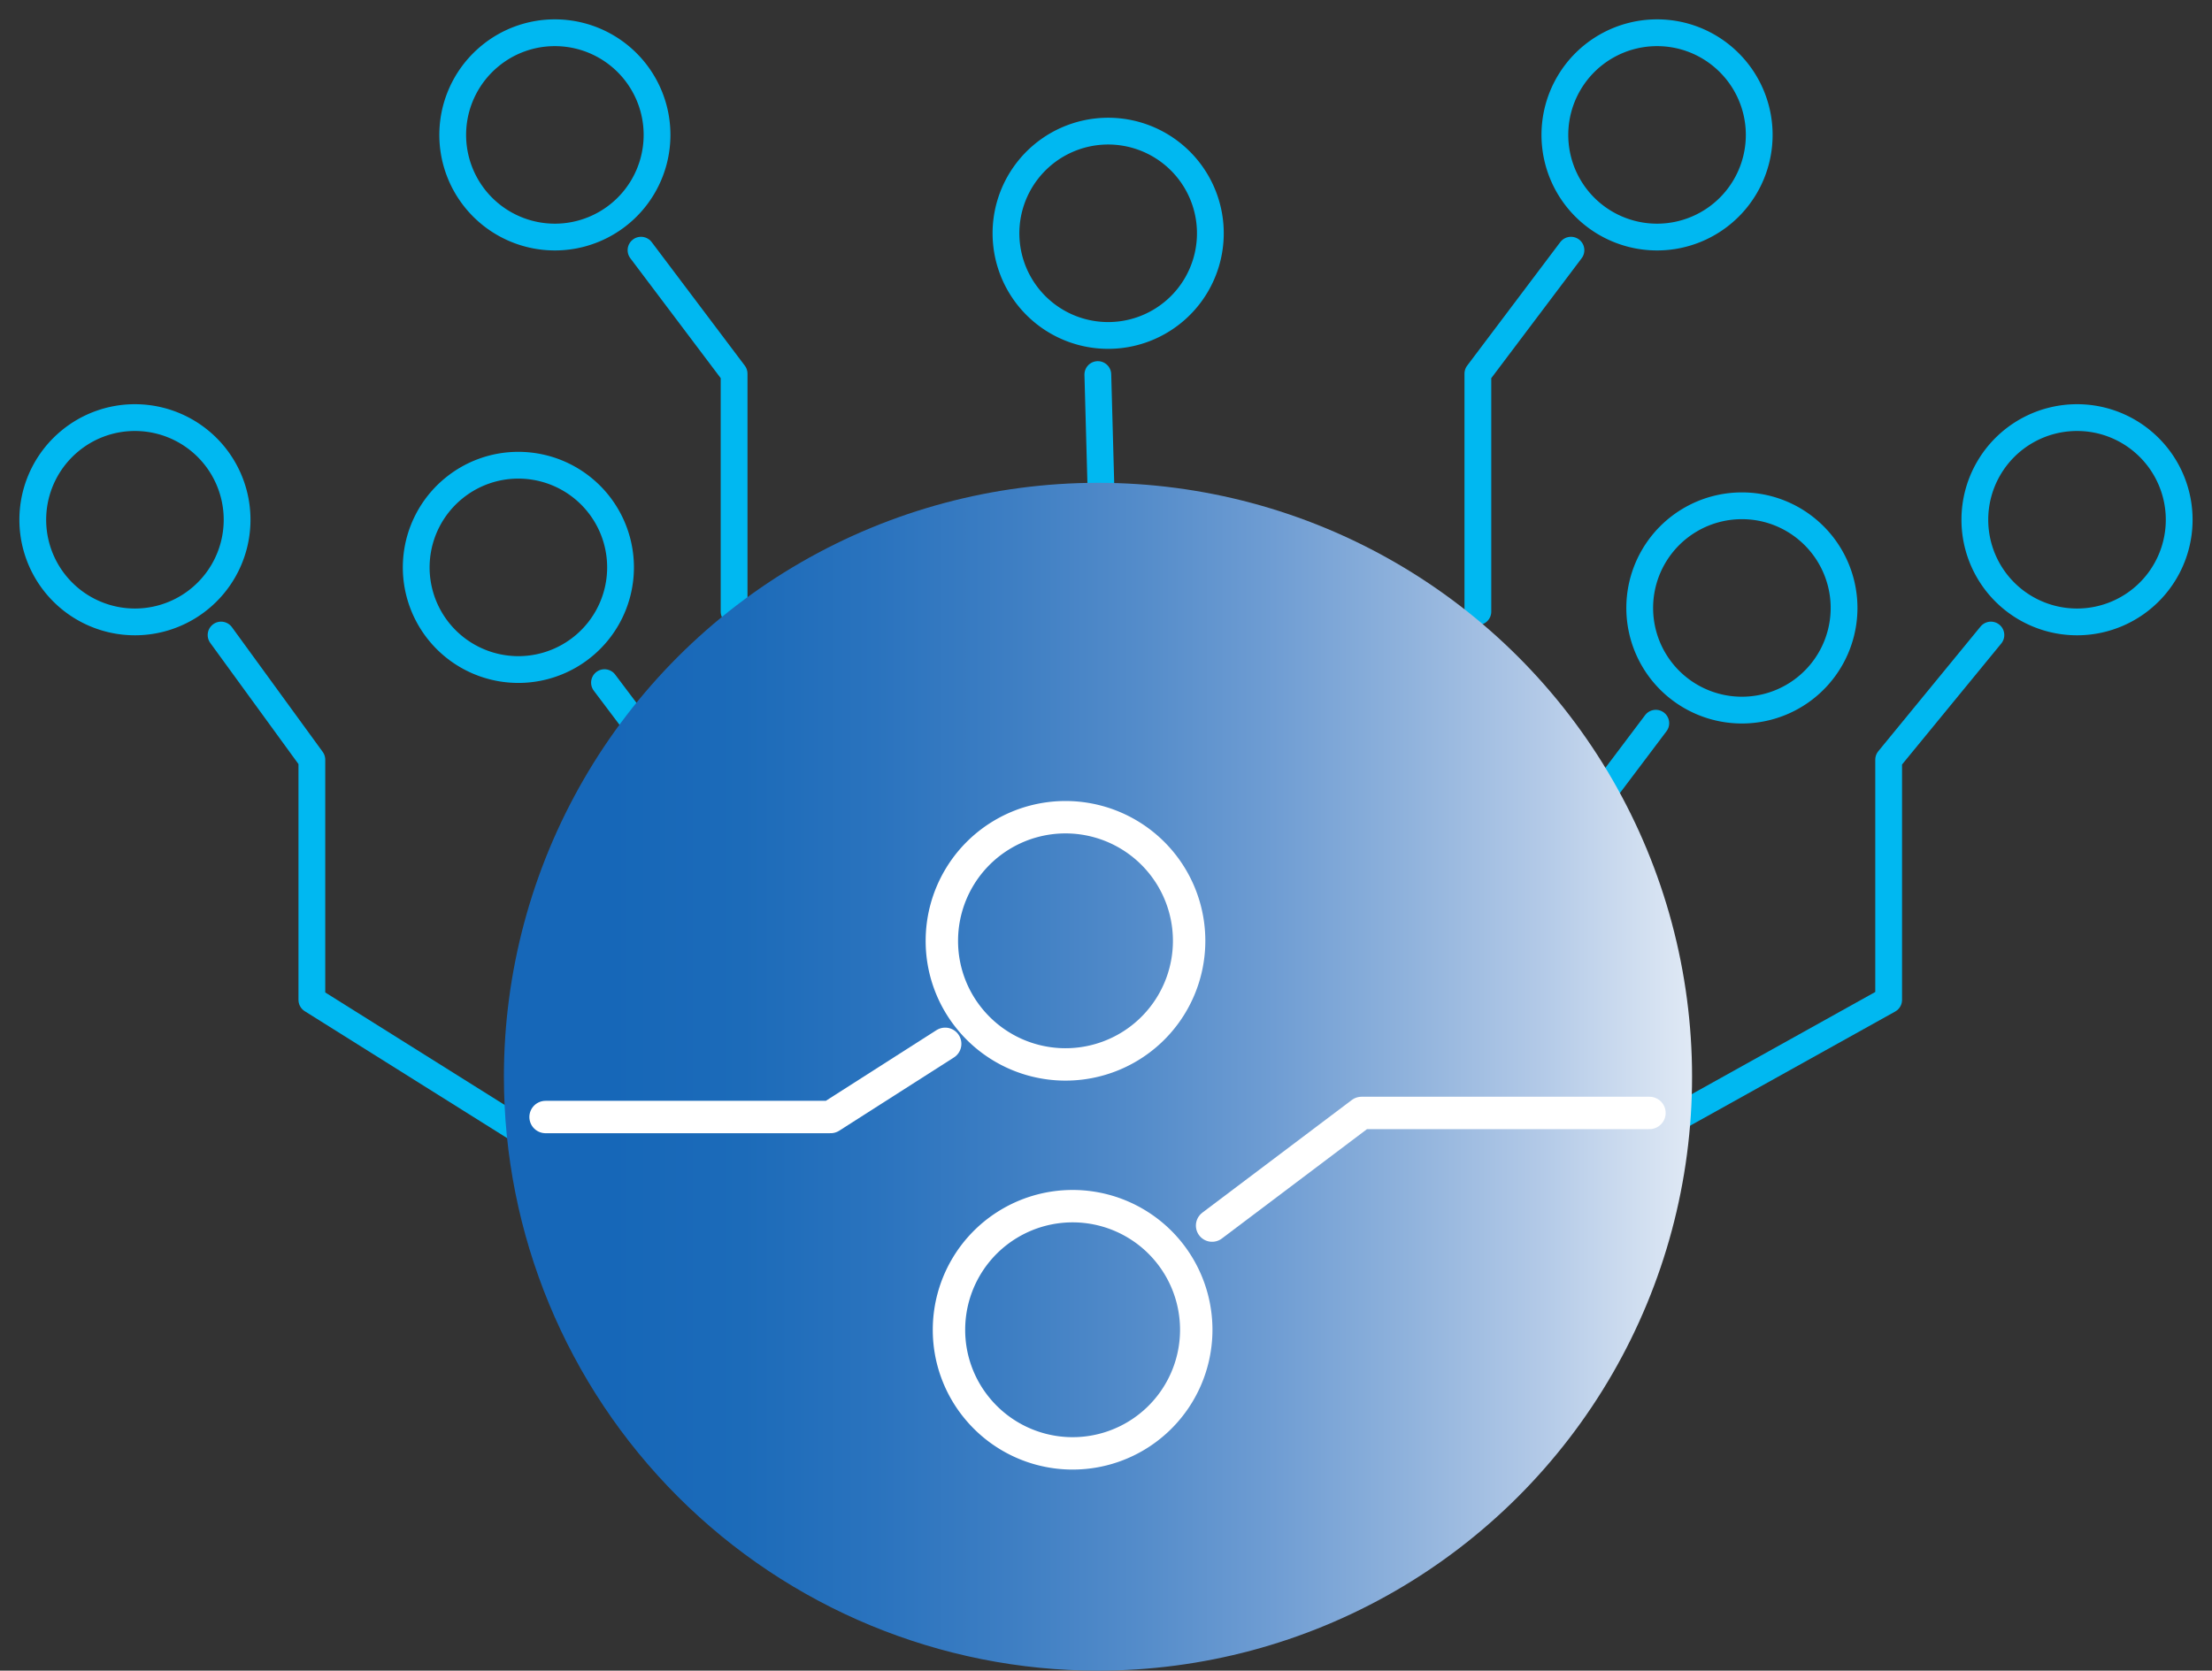
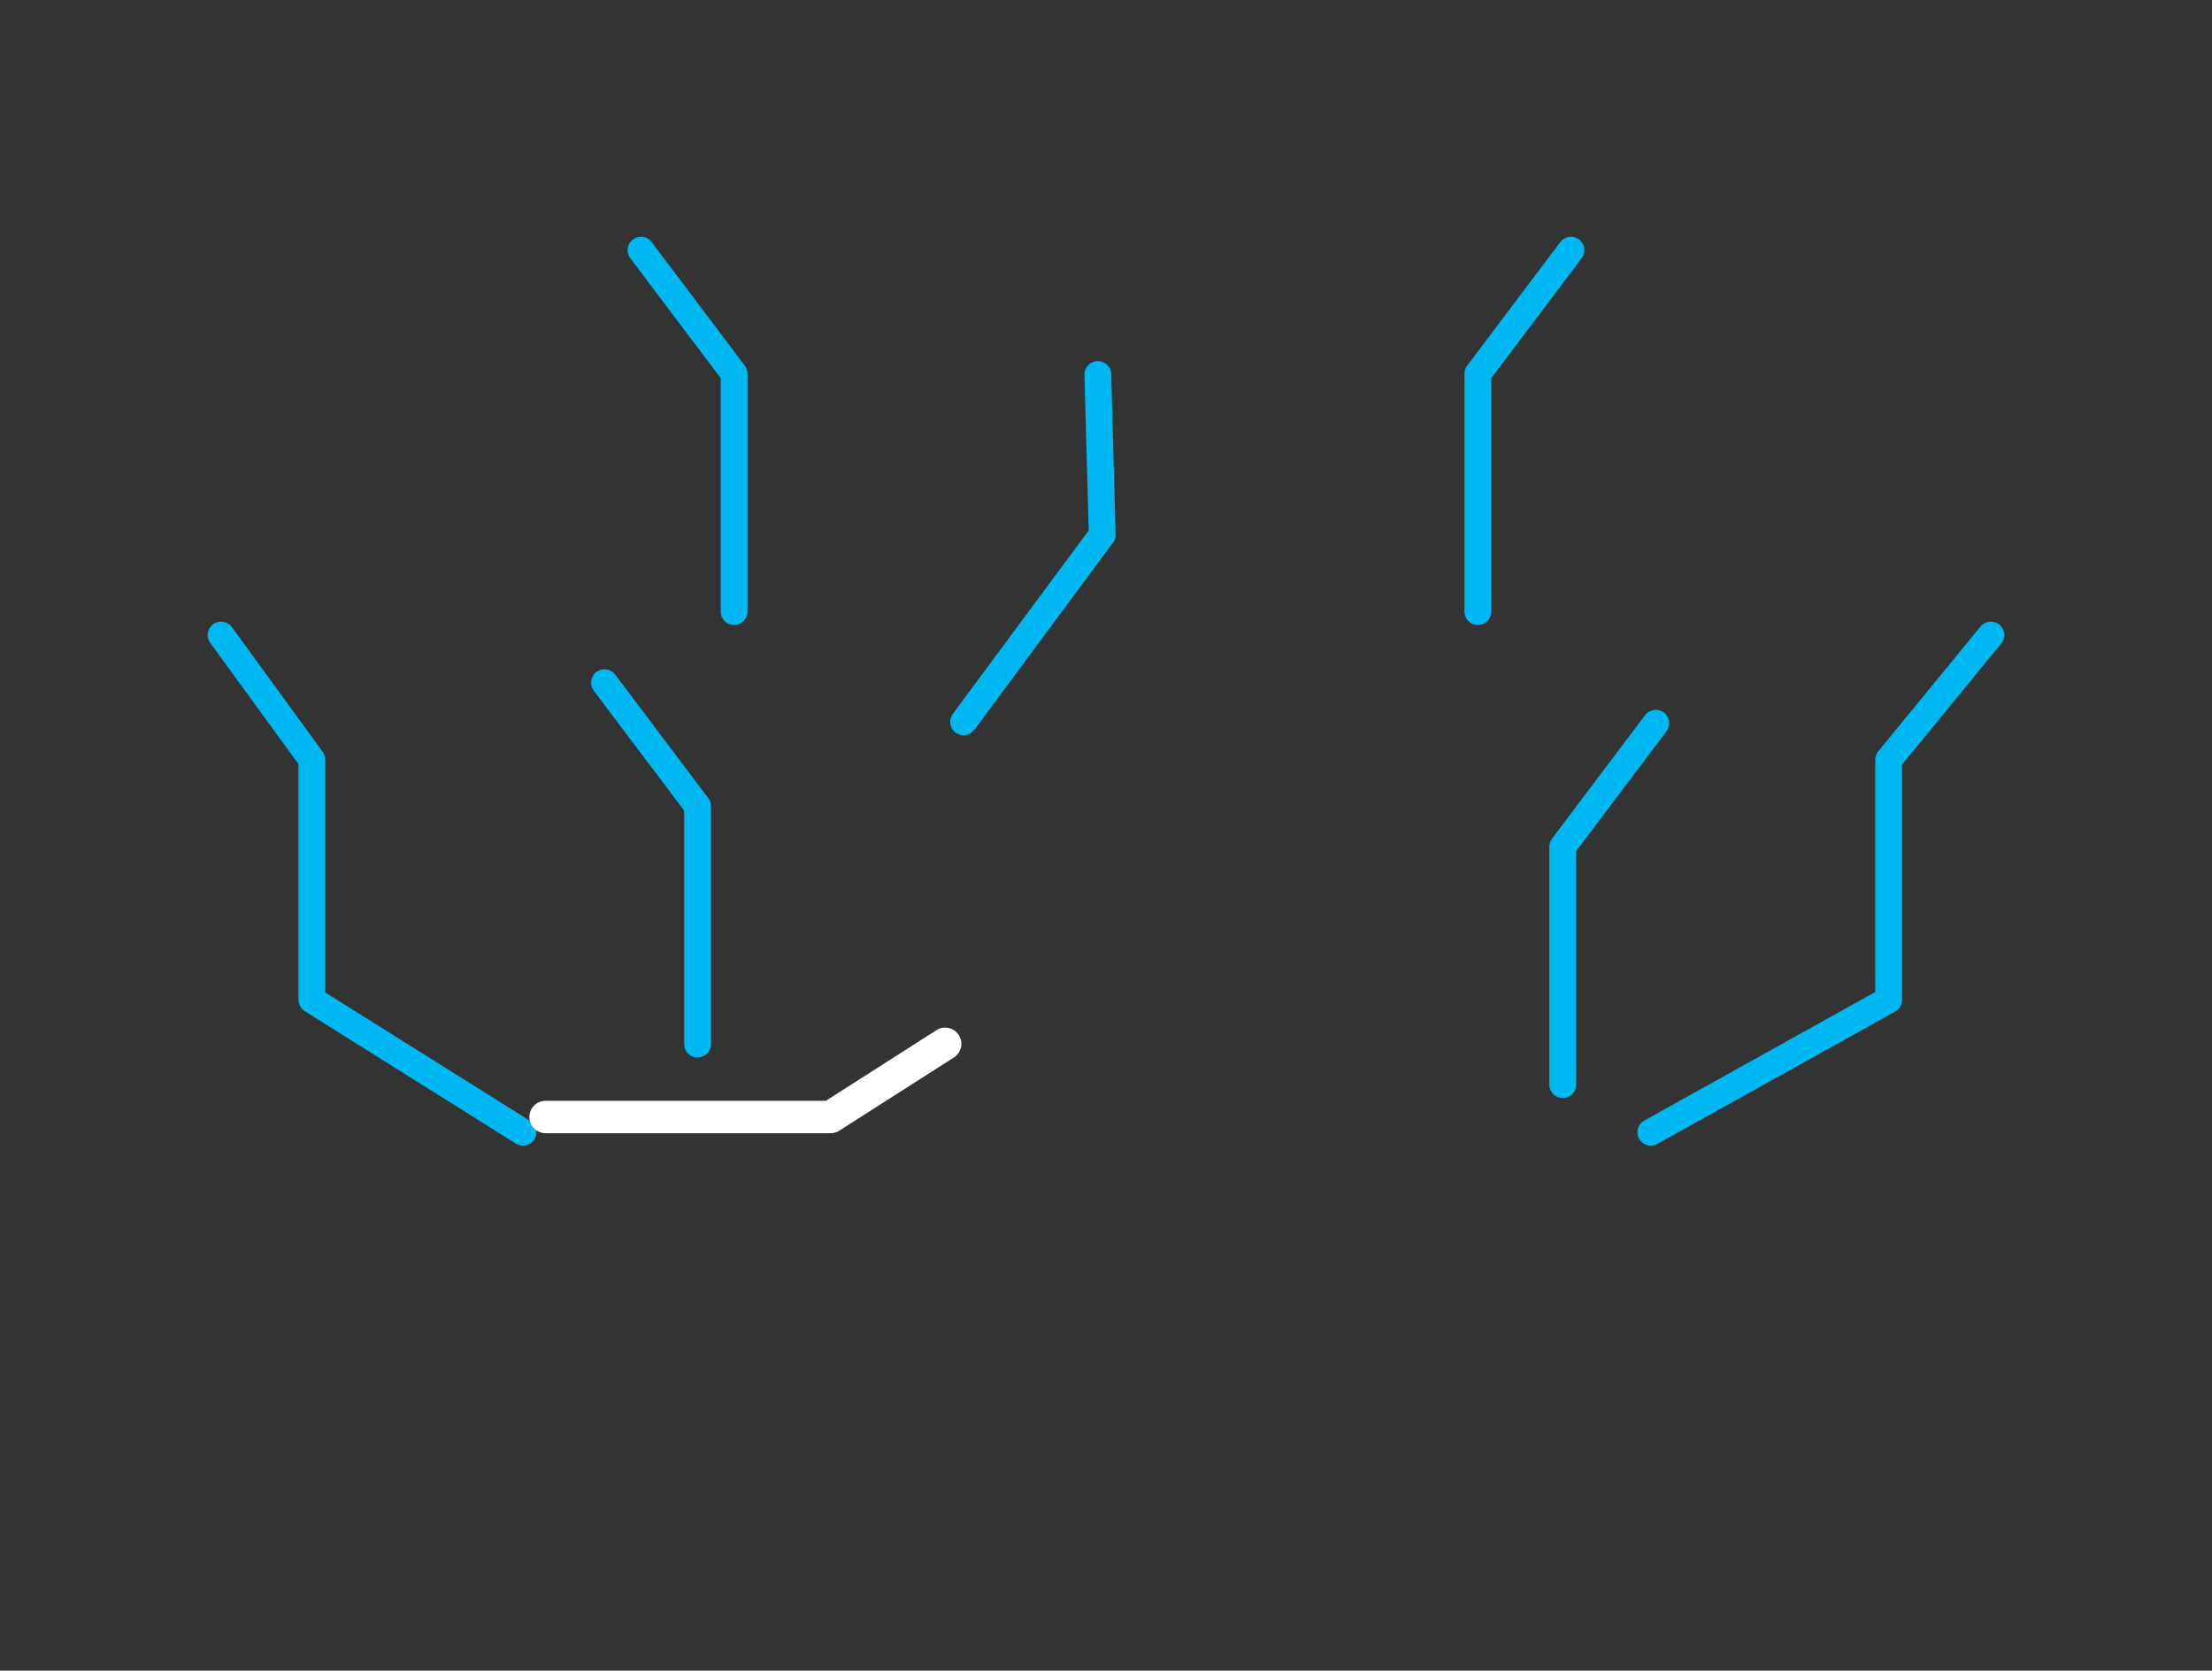
<svg xmlns="http://www.w3.org/2000/svg" width="82.598" height="62.398" viewBox="0 0 82.598 62.398">
  <rect x="0" y="0" width="82.598" height="62.398" fill="#333333" stroke="none" />
  <defs>
    <clipPath id="clip-path">
-       <path id="Path_10029" data-name="Path 10029" d="M0,36.886H82.6v-62.4H0Z" transform="translate(0 25.512)" fill="none" />
+       <path id="Path_10029" data-name="Path 10029" d="M0,36.886v-62.4H0Z" transform="translate(0 25.512)" fill="none" />
    </clipPath>
    <clipPath id="clip-path-7">
      <path id="Path_10046" data-name="Path 10046" d="M7.693,4.042A22.184,22.184,0,0,0,29.877,26.226h0A22.183,22.183,0,0,0,52.06,4.042h0A22.179,22.179,0,0,0,29.877-18.139h0A22.181,22.181,0,0,0,7.693,4.042" transform="translate(-7.693 18.139)" fill="none" />
    </clipPath>
    <linearGradient id="linear-gradient" x1="0.218" y1="0.631" x2="0.813" y2="0.631" gradientUnits="objectBoundingBox">
      <stop offset="0" stop-color="#1667b8" />
      <stop offset="0.1" stop-color="#1667b8" />
      <stop offset="0.2" stop-color="#1c6bb9" />
      <stop offset="0.3" stop-color="#2a73be" />
      <stop offset="0.4" stop-color="#3d7ec3" />
      <stop offset="0.5" stop-color="#548cca" />
      <stop offset="0.6" stop-color="#6f9dd3" />
      <stop offset="0.7" stop-color="#8fb2dc" />
      <stop offset="0.8" stop-color="#b2c9e7" />
      <stop offset="0.9" stop-color="#dae5f3" />
      <stop offset="1" stop-color="#fff" />
    </linearGradient>
  </defs>
  <g id="Group_156188" data-name="Group 156188" transform="translate(-614 -4042.953)">
    <g id="Group_154068" data-name="Group 154068" transform="translate(614 4068.465)">
      <g id="Group_154040" data-name="Group 154040" transform="translate(23.936 -16.168)">
        <path id="Path_10025" data-name="Path 10025" d="M0,0,3.476,4.613V13.5" fill="none" stroke="#00b8f1" stroke-linecap="round" stroke-linejoin="round" stroke-width="1" />
      </g>
      <g id="Group_154041" data-name="Group 154041" transform="translate(8.255 -1.794)">
        <path id="Path_10026" data-name="Path 10026" d="M0,0,3.39,4.657v8.969l7.885,4.945" fill="none" stroke="#00b8f1" stroke-linecap="round" stroke-linejoin="round" stroke-width="1" />
      </g>
      <g id="Group_154044" data-name="Group 154044" transform="translate(0 -25.512)" clip-path="url(#clip-path)">
        <g id="Group_154042" data-name="Group 154042" transform="translate(16.904 1.223)">
          <path id="Path_10027" data-name="Path 10027" d="M2.255,4.511A3.815,3.815,0,0,1-.163-2.254,3.8,3.8,0,0,1,2.255-3.12a3.815,3.815,0,0,1,0,7.631Z" transform="translate(1.56 3.12)" fill="none" stroke="#00b8f1" stroke-linecap="round" stroke-linejoin="round" stroke-width="1" />
        </g>
        <g id="Group_154043" data-name="Group 154043" transform="translate(1.223 15.597)">
          <path id="Path_10028" data-name="Path 10028" d="M2.255,4.511A3.815,3.815,0,0,1-.163-2.254,3.8,3.8,0,0,1,2.255-3.12a3.815,3.815,0,0,1,0,7.631Z" transform="translate(1.56 3.12)" fill="none" stroke="#00b8f1" stroke-linecap="round" stroke-linejoin="round" stroke-width="1" />
        </g>
      </g>
      <g id="Group_154045" data-name="Group 154045" transform="translate(55.185 -16.168)">
        <path id="Path_10030" data-name="Path 10030" d="M2.055,0-1.421,4.613V13.5" transform="translate(1.421)" fill="none" stroke="#00b8f1" stroke-linecap="round" stroke-linejoin="round" stroke-width="1" />
      </g>
      <g id="Group_154047" data-name="Group 154047" transform="translate(0 -25.512)" clip-path="url(#clip-path)">
        <g id="Group_154046" data-name="Group 154046" transform="translate(58.061 1.223)">
          <path id="Path_10031" data-name="Path 10031" d="M2.255,4.511A3.815,3.815,0,0,0,4.674-2.254,3.8,3.8,0,0,0,2.255-3.12a3.815,3.815,0,0,0,0,7.631Z" transform="translate(1.56 3.12)" fill="none" stroke="#00b8f1" stroke-linecap="round" stroke-linejoin="round" stroke-width="1" />
        </g>
      </g>
      <g id="Group_154048" data-name="Group 154048" transform="translate(58.353 1.499)">
        <path id="Path_10033" data-name="Path 10033" d="M2.055,0-1.421,4.613V13.5" transform="translate(1.421)" fill="none" stroke="#00b8f1" stroke-linecap="round" stroke-linejoin="round" stroke-width="1" />
      </g>
      <g id="Group_154050" data-name="Group 154050" transform="translate(0 -25.512)" clip-path="url(#clip-path)">
        <g id="Group_154049" data-name="Group 154049" transform="translate(61.229 18.891)">
          <path id="Path_10034" data-name="Path 10034" d="M2.255,4.511A3.815,3.815,0,0,0,4.674-2.254,3.8,3.8,0,0,0,2.255-3.12a3.815,3.815,0,0,0,0,7.631Z" transform="translate(1.56 3.12)" fill="none" stroke="#00b8f1" stroke-linecap="round" stroke-linejoin="round" stroke-width="1" />
        </g>
      </g>
      <g id="Group_154051" data-name="Group 154051" transform="translate(22.572 -0.016)">
        <path id="Path_10036" data-name="Path 10036" d="M0,0,3.476,4.613V13.5" fill="none" stroke="#00b8f1" stroke-linecap="round" stroke-linejoin="round" stroke-width="1" />
      </g>
      <g id="Group_154053" data-name="Group 154053" transform="translate(0 -25.512)" clip-path="url(#clip-path)">
        <g id="Group_154052" data-name="Group 154052" transform="translate(15.541 17.376)">
-           <path id="Path_10037" data-name="Path 10037" d="M2.255,4.511A3.815,3.815,0,0,1-.163-2.254,3.8,3.8,0,0,1,2.255-3.12a3.815,3.815,0,0,1,0,7.631Z" transform="translate(1.56 3.12)" fill="none" stroke="#00b8f1" stroke-linecap="round" stroke-linejoin="round" stroke-width="1" />
-         </g>
+           </g>
      </g>
      <g id="Group_154054" data-name="Group 154054" transform="translate(35.98 -11.523)">
        <path id="Path_10039" data-name="Path 10039" d="M2.964,0l.164,5.982-5.178,6.99" transform="translate(2.05)" fill="none" stroke="#00b8f1" stroke-linecap="round" stroke-linejoin="round" stroke-width="1" />
      </g>
      <g id="Group_154056" data-name="Group 154056" transform="translate(0 -25.512)" clip-path="url(#clip-path)">
        <g id="Group_154055" data-name="Group 154055" transform="translate(37.564 4.899)">
          <path id="Path_10040" data-name="Path 10040" d="M.867,4.033a3.816,3.816,0,1,1,5.356-.658A3.817,3.817,0,0,1,.867,4.033Z" transform="translate(0.6 2.789)" fill="none" stroke="#00b8f1" stroke-linecap="round" stroke-linejoin="round" stroke-width="1" />
        </g>
      </g>
      <g id="Group_154057" data-name="Group 154057" transform="translate(61.643 -1.794)">
        <path id="Path_10042" data-name="Path 10042" d="M7.507,0,3.689,4.657v8.969l-8.881,4.945" transform="translate(5.192)" fill="none" stroke="#00b8f1" stroke-linecap="round" stroke-linejoin="round" stroke-width="1" />
      </g>
      <g id="Group_154059" data-name="Group 154059" transform="translate(0 -25.512)" clip-path="url(#clip-path)">
        <g id="Group_154058" data-name="Group 154058" transform="translate(73.743 15.597)">
          <path id="Path_10043" data-name="Path 10043" d="M2.255,4.511A3.815,3.815,0,0,0,4.674-2.254,3.8,3.8,0,0,0,2.255-3.12a3.815,3.815,0,0,0,0,7.631Z" transform="translate(1.56 3.12)" fill="none" stroke="#00b8f1" stroke-linecap="round" stroke-linejoin="round" stroke-width="1" />
        </g>
      </g>
      <g id="Group_154061" data-name="Group 154061" transform="translate(18.816 -7.479)" clip-path="url(#clip-path-7)">
        <g id="Group_154060" data-name="Group 154060" transform="translate(-18.816 -18.033)">
-           <path id="Path_10045" data-name="Path 10045" d="M-7.365-16.106h82.6v62.4h-82.6Z" transform="translate(7.365 16.106)" fill="url(#linear-gradient)" />
-         </g>
+           </g>
      </g>
      <g id="Group_154063" data-name="Group 154063" transform="translate(0 -25.512)" clip-path="url(#clip-path)">
        <g id="Group_154062" data-name="Group 154062" transform="translate(35.17 30.521)">
          <path id="Path_10047" data-name="Path 10047" d="M5.458,2.73A4.616,4.616,0,0,1-2.728,5.657,4.593,4.593,0,0,1-3.775,2.73a4.616,4.616,0,1,1,9.233,0Z" transform="translate(3.775 1.888)" fill="none" stroke="#fff" stroke-linecap="round" stroke-linejoin="round" stroke-width="1.21" />
        </g>
      </g>
      <g id="Group_154064" data-name="Group 154064" transform="translate(20.372 13.474)">
        <path id="Path_10049" data-name="Path 10049" d="M0,1.616H10.642l4.28-2.734" transform="translate(0 1.118)" fill="none" stroke="#fff" stroke-linecap="round" stroke-linejoin="round" stroke-width="1.21" />
      </g>
      <g id="Group_154065" data-name="Group 154065" transform="translate(45.261 16.056)">
-         <path id="Path_10050" data-name="Path 10050" d="M0,2.487,5.581-1.72H16.331" transform="translate(0 1.72)" fill="none" stroke="#fff" stroke-linecap="round" stroke-linejoin="round" stroke-width="1.21" />
-       </g>
+         </g>
      <g id="Group_154067" data-name="Group 154067" transform="translate(0 -25.512)" clip-path="url(#clip-path)">
        <g id="Group_154066" data-name="Group 154066" transform="translate(35.436 45.048)">
          <path id="Path_10051" data-name="Path 10051" d="M5.458,2.73A4.616,4.616,0,0,1-2.728,5.657,4.593,4.593,0,0,1-3.775,2.73a4.616,4.616,0,1,1,9.233,0Z" transform="translate(3.775 1.888)" fill="none" stroke="#fff" stroke-linecap="round" stroke-linejoin="round" stroke-width="1.21" />
        </g>
      </g>
    </g>
  </g>
</svg>